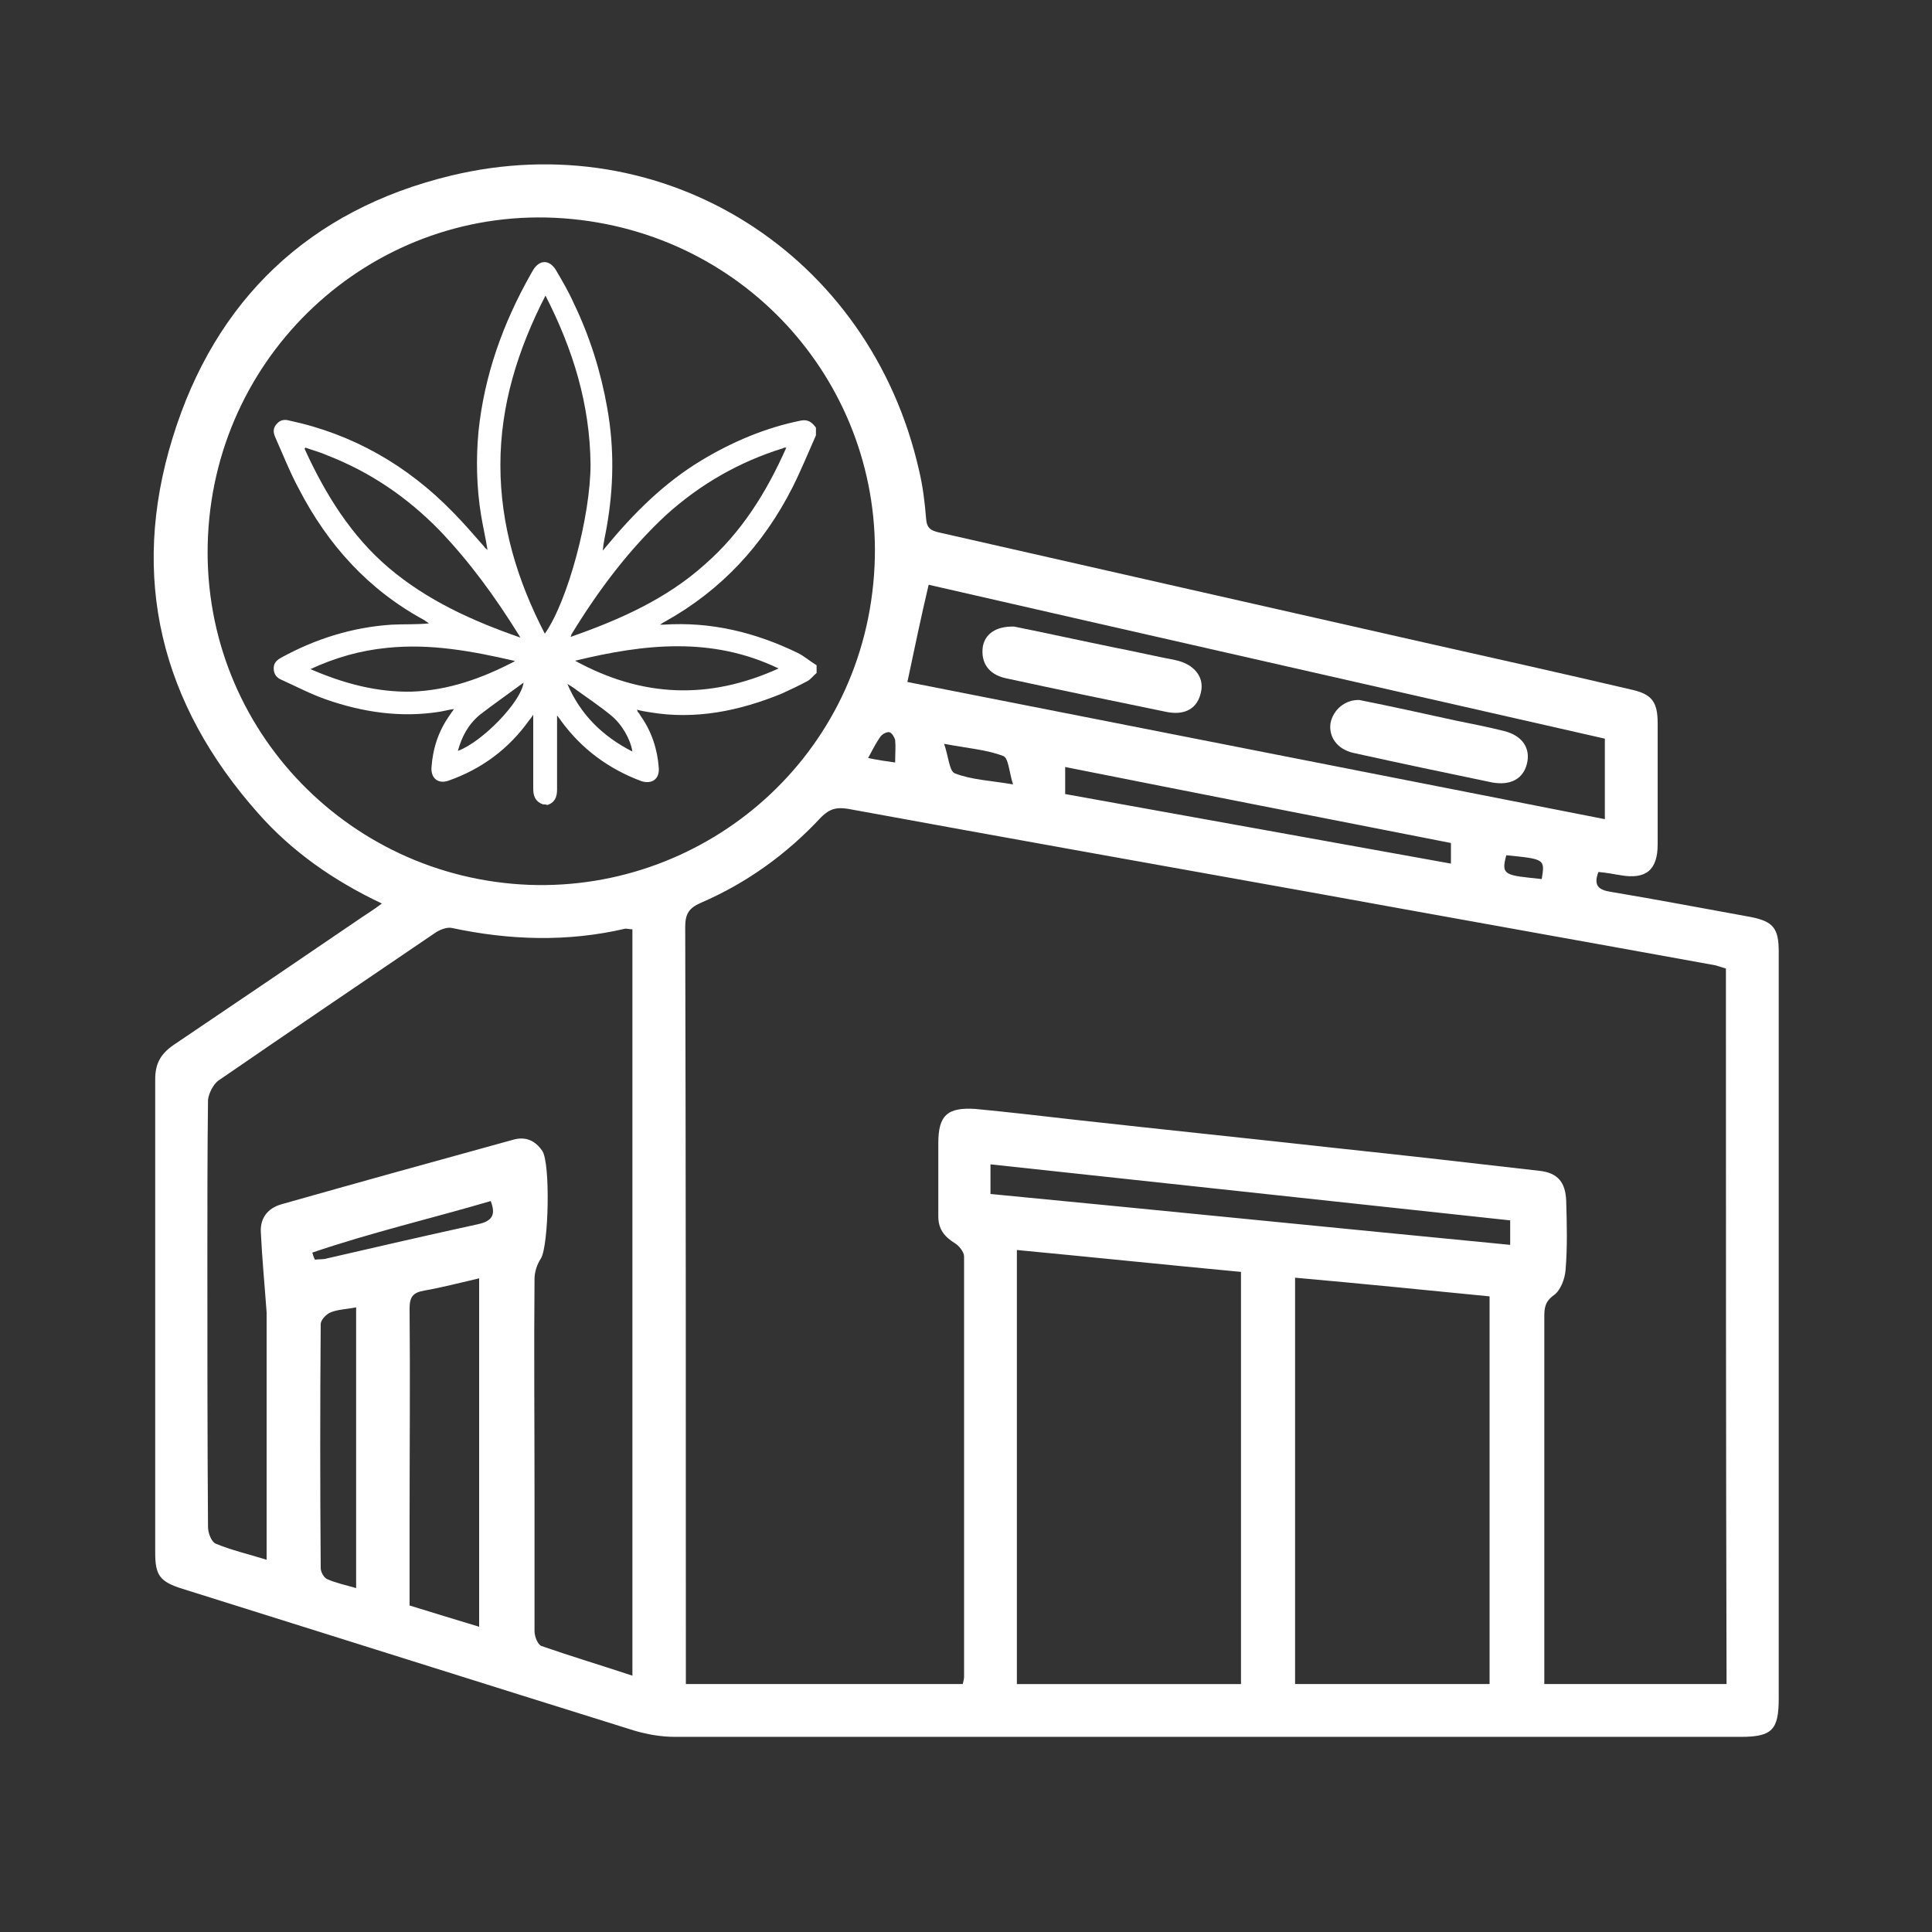
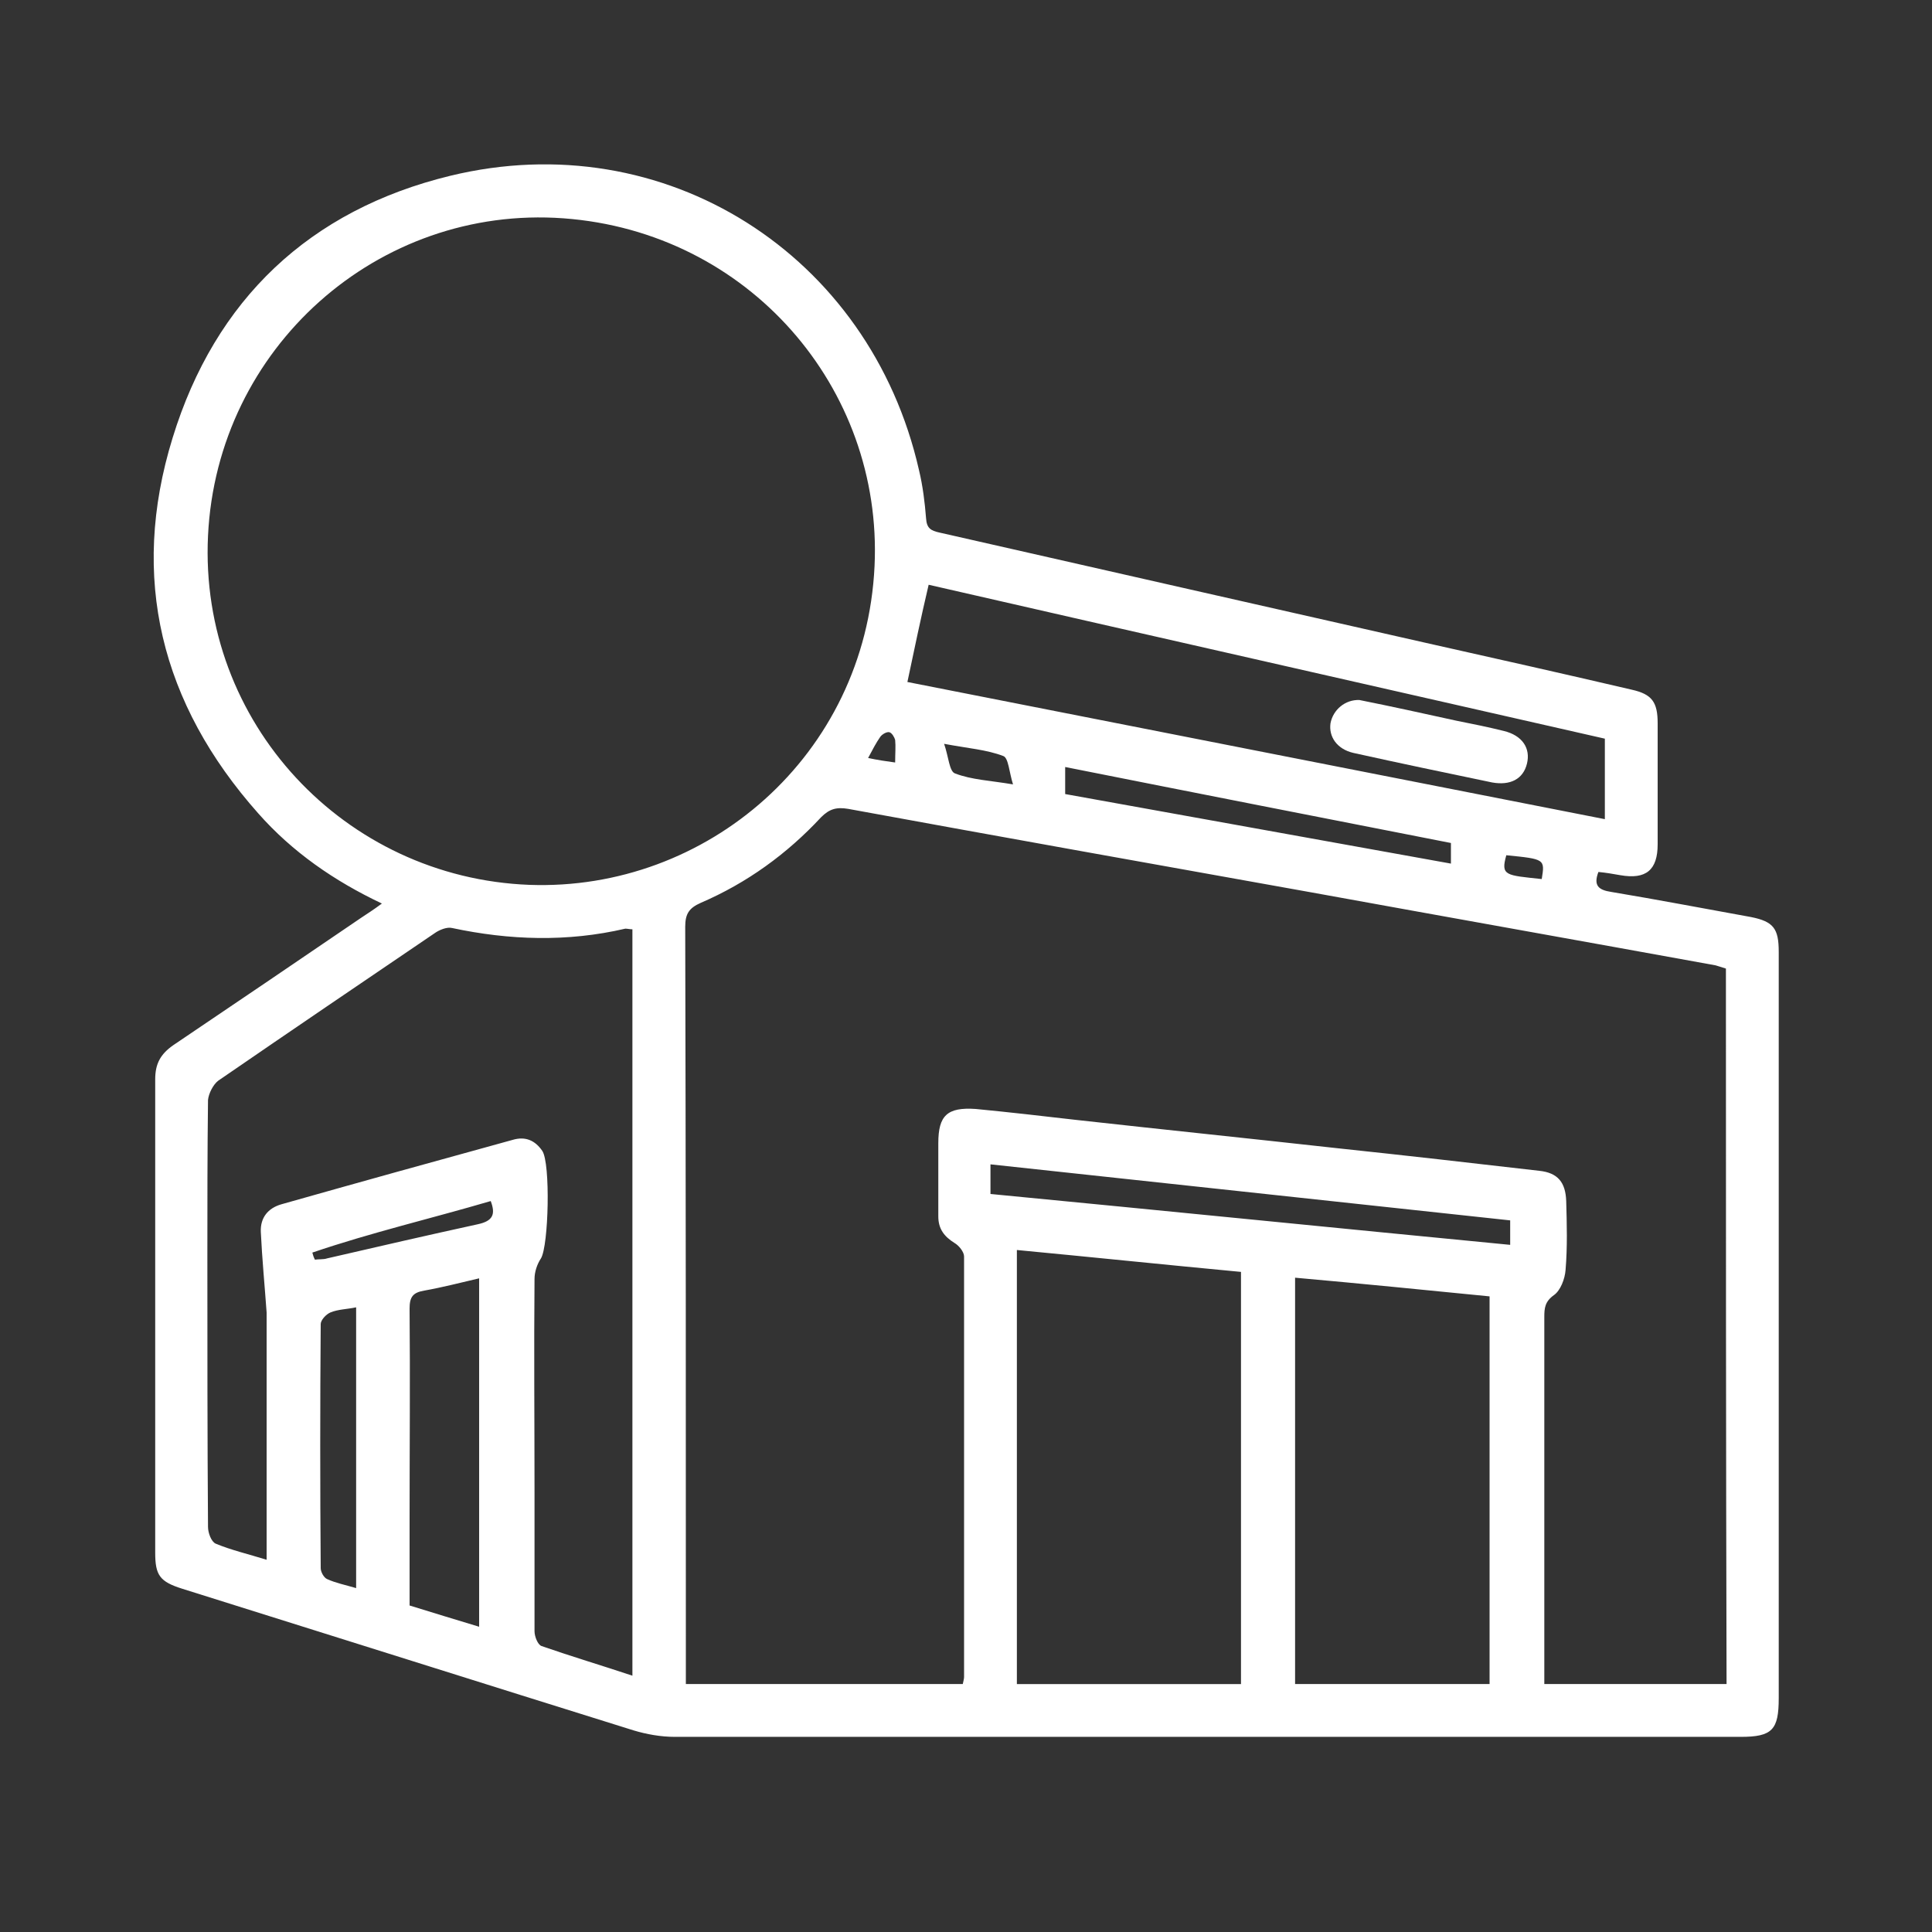
<svg xmlns="http://www.w3.org/2000/svg" id="Layer_1" x="0px" y="0px" viewBox="0 0 300 300" style="enable-background:new 0 0 300 300;" xml:space="preserve">
  <rect x="0" y="0" width="300" height="300" fill="#333333" stroke="none" />
  <style type="text/css"> .st0{fill:#FFFFFF;} </style>
  <g>
    <path class="st0" d="M59.3,140.3c-7.4-3.5-13.9-8-19.2-14c-15.1-17-20-36.6-13.3-58.3c6.6-21.5,21.3-35.4,43.1-40.7 c33.3-8.1,65.2,12.2,72.8,45.7c0.6,2.5,0.9,5,1.1,7.5c0.1,1.5,0.7,1.9,2.1,2.2c25.1,5.7,50.2,11.4,75.4,17.1 c10.7,2.4,21.4,4.8,32.1,7.3c3.1,0.7,4,1.9,4,5.2c0,6.3,0,12.5,0,18.8c0,4-1.8,5.5-5.8,4.8c-1.1-0.2-2.3-0.4-3.4-0.5 c-0.8,2.1,0,2.8,2,3.1c7.2,1.2,14.5,2.6,21.7,3.9c3.5,0.7,4.3,1.8,4.3,5.4c0,38.6,0,77.3,0,115.9c0,4.9-1,6-5.9,6 c-18.4,0-36.8,0-55.2,0c-36.8,0-73.5,0-110.3,0c-2.2,0-4.4-0.4-6.4-1c-23.4-7.3-46.8-14.7-70.1-22c-3.5-1.1-4.2-2.1-4.2-5.6 c0-24.5,0-49,0-73.5c0-2.4,0.8-3.9,2.8-5.3c9.8-6.6,19.5-13.2,29.2-19.8C57,141.9,58.1,141.2,59.3,140.3z M268,150.4 c-0.7-0.2-1.2-0.4-1.6-0.5c-20.9-3.8-41.7-7.5-62.6-11.3c-24-4.3-48.1-8.6-72.1-13c-1.8-0.3-2.9,0-4.2,1.3 c-5.3,5.7-11.5,10.2-18.7,13.3c-1.8,0.8-2.4,1.7-2.4,3.7c0.1,38.3,0.1,76.6,0.1,114.9c0,0.9,0,1.8,0,2.7c14.5,0,28.7,0,43,0 c0.1-0.5,0.2-0.8,0.2-1.1c0-21.8,0-43.6,0-65.3c0-0.7-0.8-1.7-1.5-2.1c-1.6-1-2.5-2.2-2.5-4.1c0-3.8,0-7.6,0-11.4 c0-4.3,1.4-5.6,5.8-5.3c5.2,0.5,10.4,1.1,15.6,1.7c13.5,1.5,27.1,2.9,40.6,4.4c10.4,1.1,20.9,2.3,31.3,3.5c2.9,0.3,4.1,1.8,4.2,4.7 c0.1,3.6,0.2,7.1-0.1,10.7c-0.1,1.4-0.8,3.2-1.8,3.9c-1.4,1-1.5,2-1.5,3.4c0,18.1,0,36.3,0,54.4c0,0.9,0,1.8,0,2.6 c9.7,0,19,0,28.3,0C268,224.4,268,187.5,268,150.4z M82.2,137.4c27.5,1,52.2-20,53.6-49.5c1.3-27.7-19.6-51.9-48.3-54 C58.7,31.8,33.7,54,32.3,83.2C30.9,112.2,53.5,136.3,82.2,137.4z M41.4,242.2c0-12.8,0-25.2,0-37.6c0-0.3,0-0.5,0-0.8 c-0.3-4.2-0.7-8.3-0.9-12.5c-0.1-2.2,1.1-3.7,3.2-4.3c12-3.4,23.9-6.7,35.9-10c2-0.6,3.5,0.1,4.6,1.7c1.3,1.9,1,14.7-0.2,16.7 c-0.6,0.9-1,2.1-1,3.2c-0.1,11,0,22,0,33.1c0,7.2,0,14.4,0,21.6c0,0.8,0.5,2.1,1.1,2.3c4.6,1.6,9.3,3,14.1,4.6 c0-38.8,0-77.3,0-115.9c-0.4,0-0.8-0.1-1.1-0.1c-9,2.1-18,1.8-26.9-0.1c-0.8-0.2-2,0.3-2.7,0.8c-11.2,7.6-22.4,15.2-33.6,22.9 c-0.8,0.6-1.5,2-1.6,3c-0.1,8.1-0.1,16.3-0.1,24.4c0,14,0,28,0.1,41.9c0,0.9,0.5,2.3,1.2,2.6C35.9,240.7,38.5,241.3,41.4,242.2z M192.7,197.5c-11.7-1.1-23.2-2.3-34.8-3.4c0,22.7,0,45.1,0,67.4c11.7,0,23.2,0,34.8,0C192.7,240.2,192.7,218.9,192.7,197.5z M201.1,198.4c0,21.3,0,42.2,0,63.1c10.2,0,20.2,0,30.2,0c0-20.1,0-40.1,0-60.2C221.2,200.3,211.2,199.3,201.1,198.4z M140.9,105.9 c36.1,7.1,72.1,14.2,108.3,21.3c0-4.3,0-8.4,0-12.5c-35.1-8-70.1-15.9-105-23.9C143,95.9,142,100.7,140.9,105.9z M74.4,198.5 c-3,0.7-5.7,1.4-8.5,1.9c-1.8,0.3-2.3,1-2.3,2.8c0.1,10.9,0,21.9,0,32.8c0,4.4,0,8.8,0,13.3c3.6,1.1,7.1,2.2,10.8,3.3 C74.4,234.4,74.4,216.6,74.4,198.5z M153.8,185.4c27,2.6,53.8,5.3,80.7,7.9c0-1.5,0-2.6,0-3.8c-27-2.9-53.7-5.8-80.7-8.7 C153.8,182.3,153.8,183.7,153.8,185.4z M55.3,246.6c0-14.7,0-29,0-43.6c-1.4,0.3-2.8,0.3-4,0.8c-0.7,0.3-1.5,1.2-1.5,1.8 c-0.1,12.6-0.1,25.2,0,37.9c0,0.6,0.5,1.5,1,1.7C52.1,245.8,53.6,246.1,55.3,246.6z M165.4,119.1c0,1.6,0,2.8,0,4.2 c20,3.6,39.9,7.2,59.9,10.8c0-1.2,0-2.1,0-3.2C205.4,127,185.5,123.1,165.4,119.1z M48.5,194.5c0.1,0.4,0.2,0.7,0.4,1.1 c0.6-0.1,1.3,0,1.9-0.2c7.8-1.8,15.6-3.6,23.4-5.3c2.3-0.5,2.8-1.5,2-3.6C67,189.2,57.6,191.4,48.5,194.5z M146.6,115.5 c0.7,2,0.8,4.3,1.7,4.6c2.6,1,5.5,1.1,9,1.7c-0.6-1.9-0.7-4.1-1.5-4.4C153.2,116.4,150.3,116.2,146.6,115.5z M233.9,132.8 c-0.9,3.2-0.1,3.1,5.5,3.7C239.9,133.4,239.9,133.4,233.9,132.8z M134.8,117.7c1.4,0.3,2.7,0.5,4.2,0.7c0-1.4,0.1-2.5,0-3.5 c-0.1-0.4-0.5-1.1-0.9-1.2c-0.4-0.1-1.1,0.3-1.4,0.7C136,115.4,135.5,116.4,134.8,117.7z" />
-     <path class="st0" d="M157.5,97.3c5,1,10.4,2.2,15.8,3.3c3.1,0.6,6.1,1.3,9.2,1.9c2.9,0.6,4.5,2.6,4,4.9c-0.5,2.6-2.5,3.8-5.6,3.1 c-8.3-1.7-16.5-3.4-24.8-5.2c-2.6-0.6-3.8-2.4-3.5-4.8C152.9,98.5,154.6,97.2,157.5,97.3z" />
    <path class="st0" d="M211.1,108.7c5,1,10,2.1,15,3.2c2.5,0.5,5,1,7.4,1.6c2.9,0.7,4.2,2.7,3.6,5.1c-0.6,2.4-2.6,3.4-5.4,2.9 c-7.2-1.5-14.4-3-21.6-4.6c-2.5-0.6-3.8-2.5-3.5-4.6C207,110.2,208.9,108.6,211.1,108.7z" />
    <g>
-       <path class="st0" d="M84.3,124.9c-1.1-0.4-1.5-1.2-1.5-2.4c0-3.5,0-7,0-10.4c0-0.3,0-0.6,0-1.1c-0.3,0.4-0.4,0.6-0.6,0.8 c-3.2,4.5-7.4,7.6-12.5,9.4c-1.6,0.6-2.8-0.3-2.7-2c0.2-3,1.1-5.7,2.8-8.1c0.2-0.3,0.4-0.6,0.7-1c-0.8,0.1-1.5,0.3-2.1,0.4 c-6.1,1-12.1,0.1-17.8-1.9c-2.3-0.8-4.6-2-6.8-3c-0.8-0.3-1.3-0.9-1.3-1.8c0-0.9,0.5-1.3,1.2-1.7c5.3-2.9,11-4.7,17.1-5.1 c1.9-0.1,3.8,0,5.8-0.2c-0.2-0.2-0.5-0.3-0.7-0.5c-8.7-4.7-15-11.7-19.5-20.4c-1.4-2.6-2.5-5.4-3.7-8.1c-0.3-0.7-0.3-1.4,0.3-2 c0.5-0.6,1.2-0.7,1.9-0.5c9.9,2.1,18.4,7,25.4,14.2c1.7,1.7,3.3,3.6,4.9,5.4c0.1,0.2,0.3,0.3,0.5,0.5c-0.3-1.9-0.7-3.6-1-5.4 c-0.7-4.3-0.8-8.7-0.4-13c0.9-8.7,3.8-16.8,8.1-24.4c0.1-0.2,0.3-0.5,0.4-0.7c1-1.6,2.5-1.6,3.5,0c1,1.7,2,3.4,2.8,5.2 c2.5,5.2,4.2,10.6,5.2,16.3c1.1,6.2,1,12.3-0.1,18.5c-0.2,1.2-0.5,2.3-0.6,3.6c0.2-0.2,0.3-0.4,0.5-0.6c4.3-5.2,9-9.9,14.8-13.4 c4.8-2.9,10-5.1,15.5-6.2c1.1-0.2,1.7,0.3,2.3,1.1c0,0.4,0,0.8,0,1.2c-1.2,2.7-2.3,5.4-3.6,8c-4.5,8.9-11,16-19.8,20.9 c-0.2,0.1-0.4,0.2-0.8,0.5c0.3,0,0.4,0,0.5,0c7.4-0.5,14.3,1.2,20.9,4.4c1,0.5,1.9,1.3,2.9,1.9c0,0.4,0,0.8,0,1.2 c-0.5,0.4-0.9,1-1.5,1.3c-1.3,0.7-2.6,1.3-3.9,1.9c-6.6,2.7-13.4,4.1-20.5,2.9c-0.6-0.1-1.3-0.2-2-0.4c0.1,0.2,0.1,0.2,0.1,0.3 c0.2,0.2,0.4,0.5,0.5,0.7c1.7,2.4,2.6,5.2,2.8,8.1c0.1,1.7-1.1,2.5-2.7,2c-5.1-1.9-9.3-5-12.5-9.4c-0.1-0.2-0.3-0.4-0.6-0.8 c0,0.5,0,0.8,0,1.1c0,3.5,0,7,0,10.4c0,1.1-0.3,2-1.5,2.4C84.8,124.9,84.5,124.9,84.3,124.9z M84.6,98.4 c3.6-5.1,7.1-18.3,7.1-26.3c-0.1-9.3-2.7-17.8-7-26.2c-4.3,8.4-7,17-7,26.3C77.7,81.5,80.3,90.1,84.6,98.4z M122.1,69.5 c-0.3,0-0.4,0-0.5,0.1c-6.8,2.1-12.9,5.6-18.2,10.4c-5.8,5.4-10.5,11.7-14.6,18.4c-0.1,0.1-0.1,0.3-0.2,0.5 c7.7-2.7,14.9-5.9,20.9-11.3C115.1,82.7,119,76.5,122.1,69.5z M47.4,69.5c0,0.1-0.1,0.1-0.1,0.2c3.2,7,7.2,13.5,13.1,18.5 c5.9,5,12.9,8.2,20.4,10.8c-0.2-0.3-0.2-0.4-0.3-0.5c-3.6-5.8-7.6-11.3-12.3-16.2c-5-5.1-10.7-9-17.4-11.6 C49.7,70.2,48.5,69.9,47.4,69.5z M79.9,102.7c0-0.1,0-0.1-0.1-0.1c-6.5-1.5-13-2.7-19.7-2c-4.1,0.4-8,1.5-11.9,3.3 c5.1,2.2,10.2,3.6,15.7,3.5C69.7,107.2,74.9,105.3,79.9,102.7z M120.9,103.8c-10.4-5-20.9-3.8-31.6-1.2 C99.7,108.3,110.1,108.7,120.9,103.8z M71.1,116.6c3.8-1.4,9.8-7.6,10.2-10.6c-2.3,1.7-4.6,3.3-6.8,5 C72.7,112.5,71.7,114.4,71.1,116.6z M98.2,116.7c-0.3-1.9-1.6-4.2-3.3-5.6c-1.7-1.4-3.5-2.6-5.3-3.9c-0.5-0.4-1-0.7-1.5-1 C90.1,110.9,93.5,114.3,98.2,116.7z" />
-     </g>
+       </g>
  </g>
</svg>